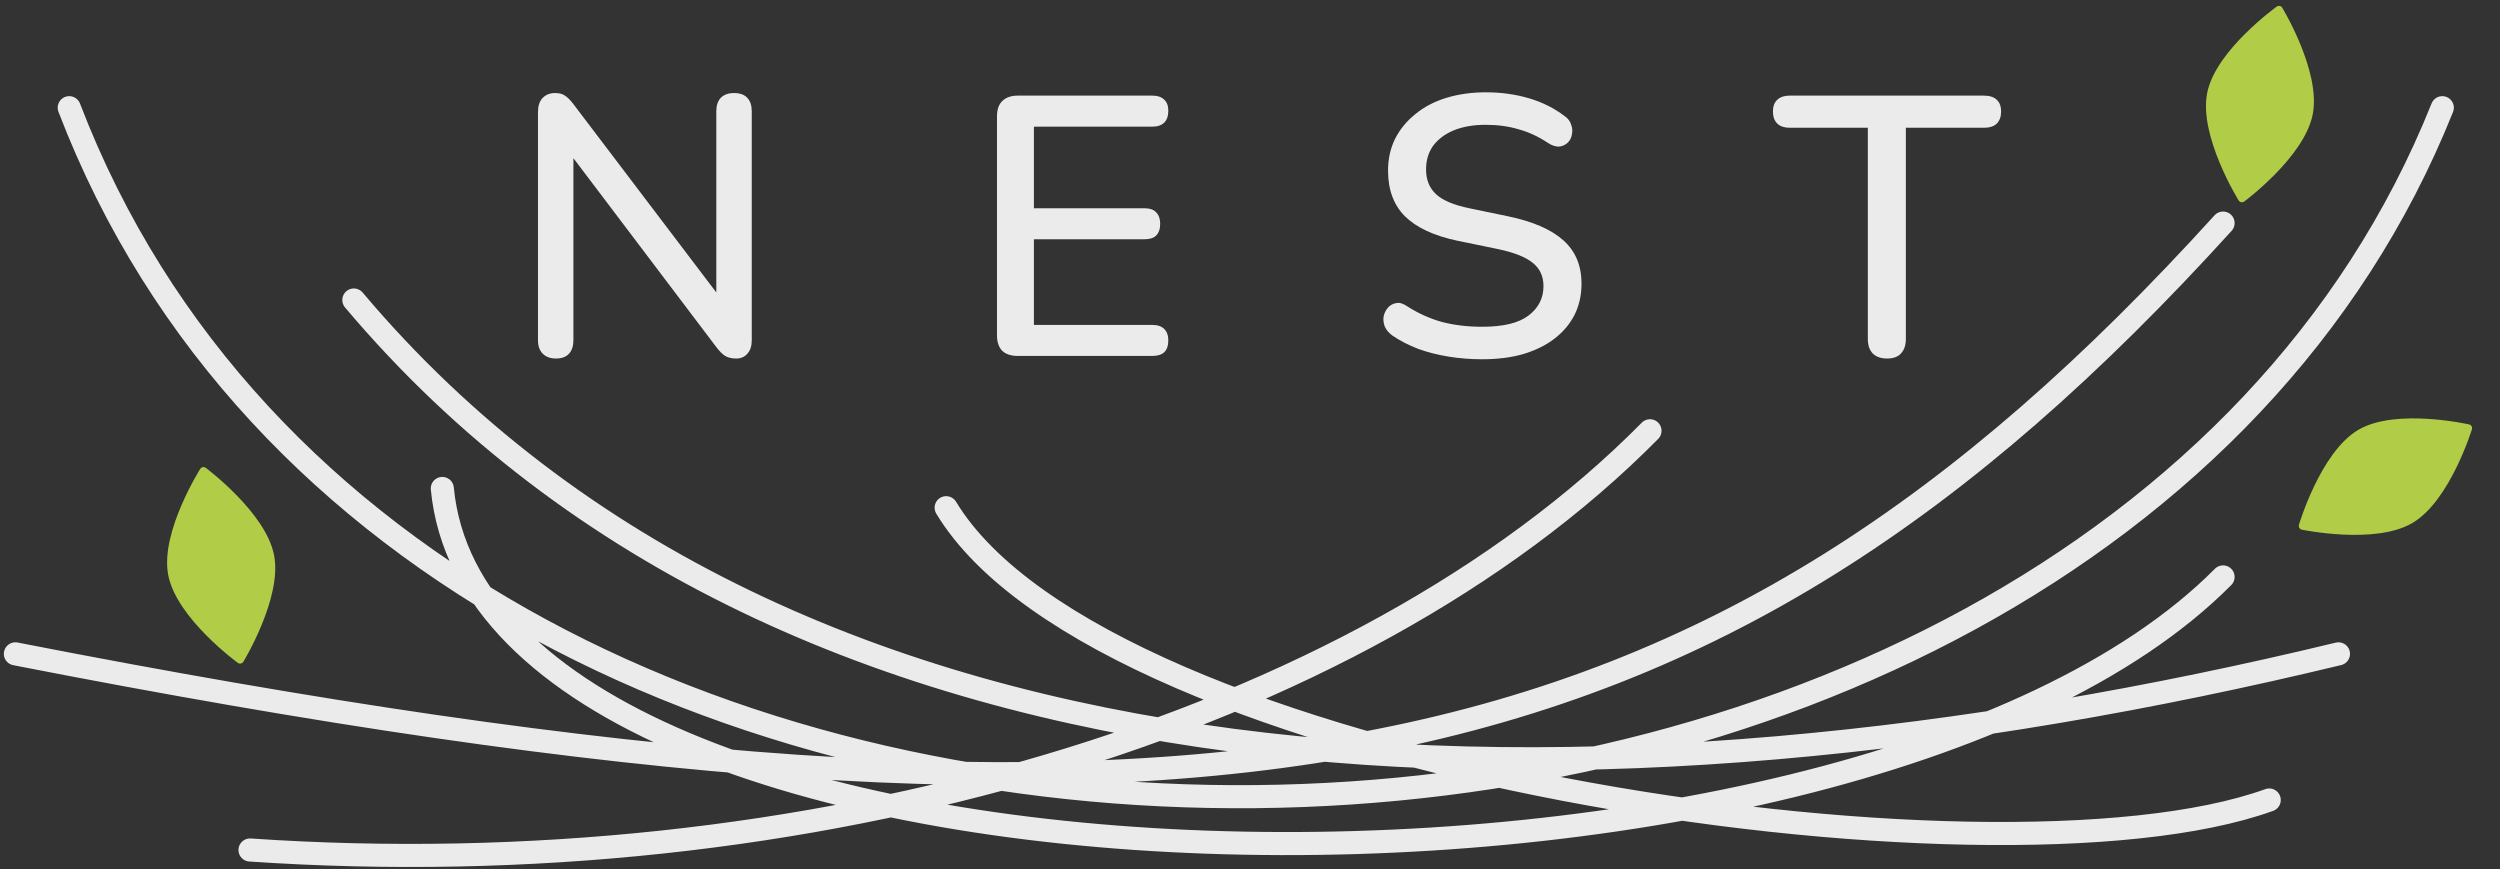
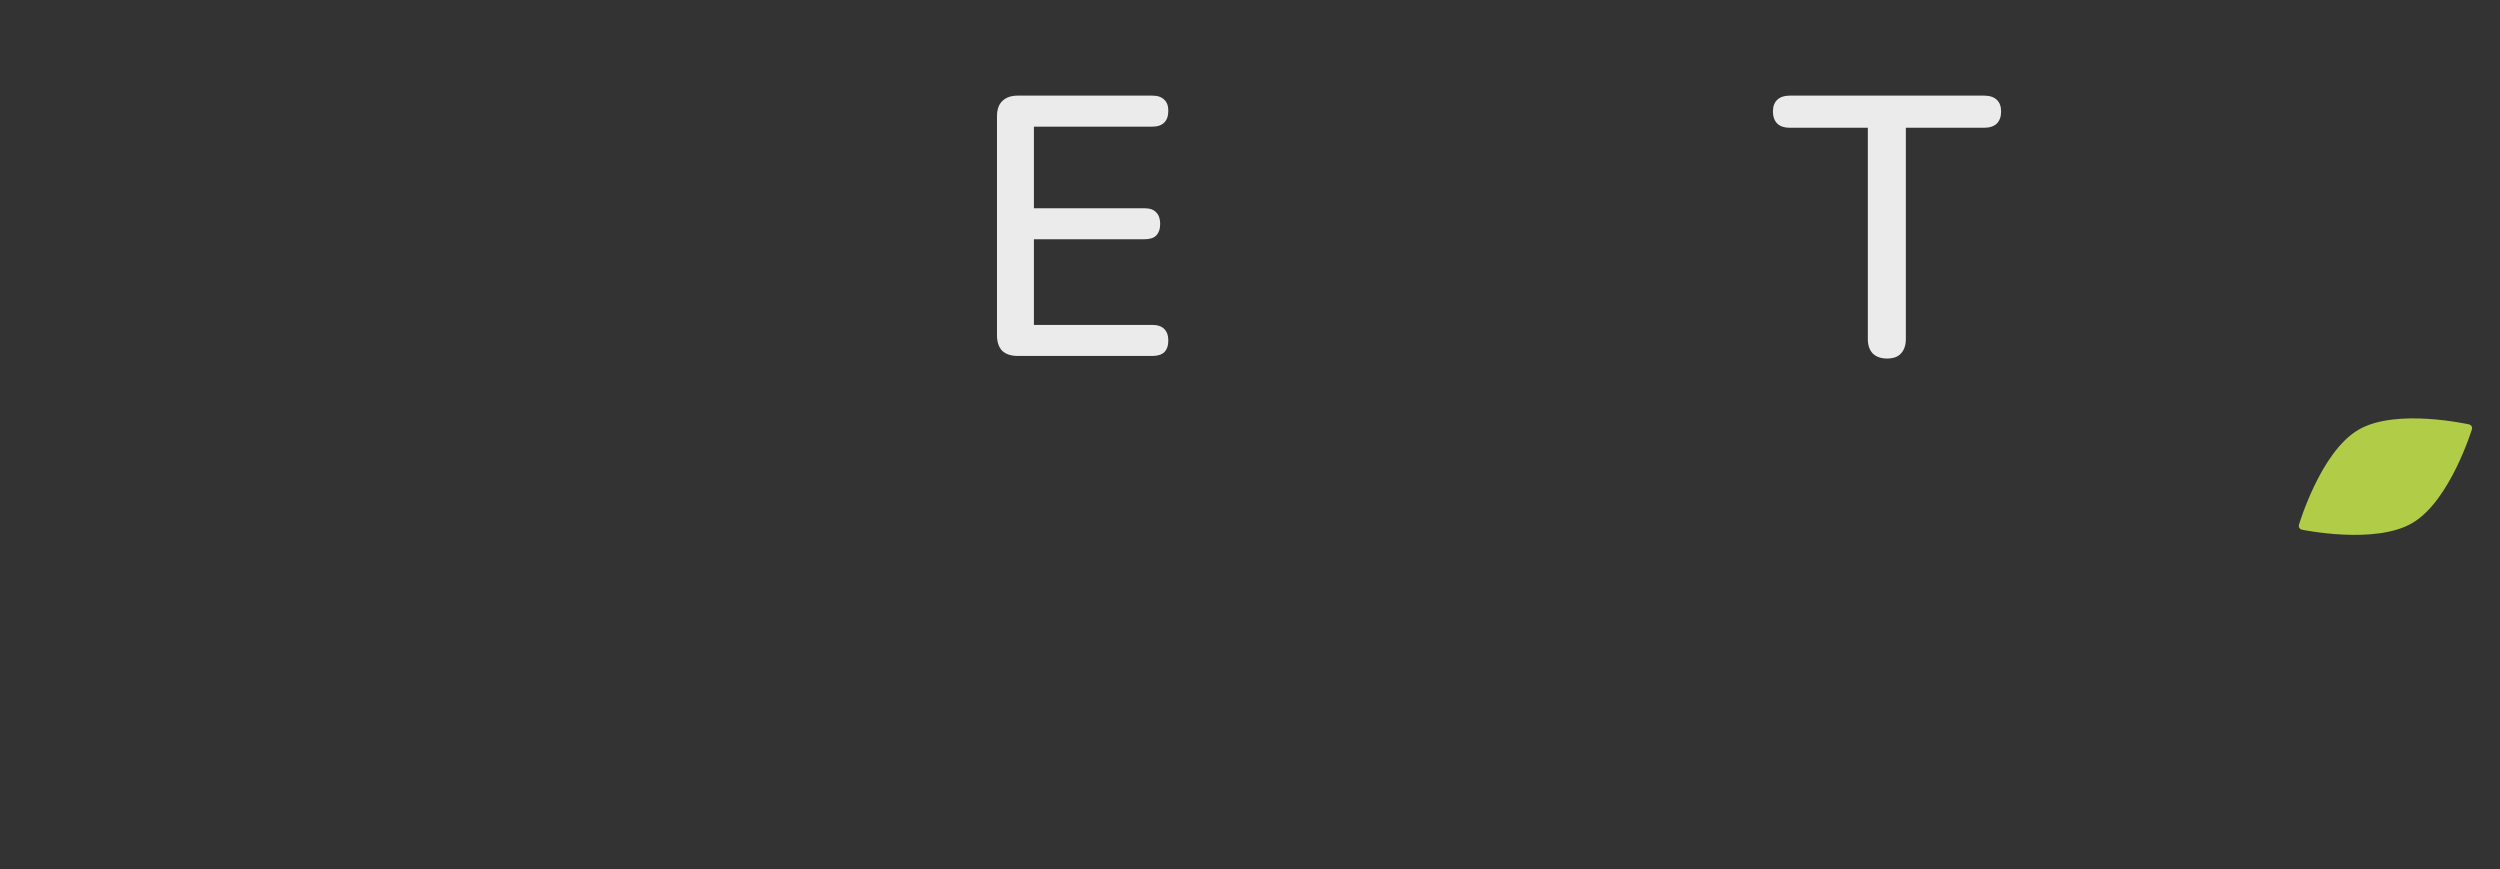
<svg xmlns="http://www.w3.org/2000/svg" width="325" height="113" viewBox="0 0 325 113" fill="none">
  <rect x="0" y="0" width="325" height="113" fill="#333333" stroke="none" />
-   <path d="M26.455 61.221C26.455 61.221 34.104 66.926 35.139 72.272C36.175 77.618 31.208 85.766 31.208 85.766C31.208 85.766 23.347 80.032 22.349 74.602C21.37 69.271 26.455 61.221 26.455 61.221Z" fill="#B1CD48" stroke="#B1CD48" stroke-linecap="round" stroke-linejoin="round" />
-   <path d="M296.267 1.266C296.267 1.266 301.213 9.427 300.164 14.77C299.115 20.113 291.452 25.798 291.452 25.798C291.452 25.798 286.32 17.532 287.436 12.125C288.531 6.816 296.267 1.266 296.267 1.266Z" fill="#B1CD48" stroke="#B1CD48" stroke-linecap="round" stroke-linejoin="round" />
  <path d="M320.872 55.662C320.872 55.662 318.062 64.781 313.372 67.549C308.683 70.316 299.341 68.368 299.341 68.368C299.341 68.368 302.108 59.04 306.889 56.28C311.583 53.571 320.872 55.662 320.872 55.662Z" fill="#B1CD48" stroke="#B1CD48" stroke-linecap="round" stroke-linejoin="round" />
-   <path d="M72.288 46.608C71.552 46.608 70.976 46.4 70.56 45.984C70.144 45.568 69.936 44.976 69.936 44.208V14.592C69.936 13.792 70.128 13.184 70.512 12.768C70.928 12.32 71.472 12.096 72.144 12.096C72.72 12.096 73.152 12.208 73.44 12.432C73.76 12.624 74.128 12.992 74.544 13.536L94.32 39.6H93.12V14.448C93.12 13.712 93.312 13.136 93.696 12.72C94.112 12.304 94.688 12.096 95.424 12.096C96.192 12.096 96.768 12.304 97.152 12.72C97.536 13.136 97.728 13.712 97.728 14.448V44.256C97.728 44.992 97.536 45.568 97.152 45.984C96.8 46.4 96.32 46.608 95.712 46.608C95.136 46.608 94.656 46.496 94.272 46.272C93.92 46.048 93.536 45.664 93.12 45.12L73.44 19.104H74.544V44.208C74.544 44.976 74.352 45.568 73.968 45.984C73.584 46.4 73.024 46.608 72.288 46.608Z" fill="#EBEBEB" />
  <path d="M132.296 46.272C131.432 46.272 130.76 46.048 130.28 45.6C129.832 45.12 129.608 44.448 129.608 43.584V15.12C129.608 14.256 129.832 13.6 130.28 13.152C130.76 12.672 131.432 12.432 132.296 12.432H149.816C150.488 12.432 151 12.608 151.352 12.96C151.704 13.28 151.88 13.76 151.88 14.4C151.88 15.072 151.704 15.584 151.352 15.936C151 16.288 150.488 16.464 149.816 16.464H134.408V27.072H148.76C149.464 27.072 149.976 27.248 150.296 27.6C150.648 27.952 150.824 28.448 150.824 29.088C150.824 29.76 150.648 30.272 150.296 30.624C149.976 30.944 149.464 31.104 148.76 31.104H134.408V42.24H149.816C150.488 42.24 151 42.416 151.352 42.768C151.704 43.12 151.88 43.616 151.88 44.256C151.88 44.928 151.704 45.44 151.352 45.792C151 46.112 150.488 46.272 149.816 46.272H132.296Z" fill="#EBEBEB" />
-   <path d="M192.685 46.704C191.213 46.704 189.773 46.592 188.365 46.368C186.957 46.144 185.629 45.808 184.381 45.36C183.133 44.88 182.013 44.304 181.021 43.632C180.541 43.28 180.205 42.88 180.013 42.432C179.853 41.984 179.805 41.552 179.869 41.136C179.965 40.688 180.157 40.304 180.445 39.984C180.733 39.664 181.085 39.472 181.501 39.408C181.917 39.312 182.381 39.44 182.893 39.792C184.333 40.72 185.853 41.408 187.453 41.856C189.053 42.272 190.797 42.48 192.685 42.48C195.405 42.48 197.405 42 198.685 41.04C199.997 40.048 200.653 38.768 200.653 37.2C200.653 35.92 200.189 34.912 199.261 34.176C198.333 33.408 196.781 32.8 194.605 32.352L189.469 31.296C186.429 30.656 184.157 29.6 182.653 28.128C181.181 26.656 180.445 24.672 180.445 22.176C180.445 20.672 180.749 19.296 181.357 18.048C181.997 16.8 182.877 15.728 183.997 14.832C185.117 13.904 186.461 13.2 188.029 12.72C189.597 12.24 191.309 12 193.165 12C195.149 12 197.005 12.256 198.733 12.768C200.493 13.28 202.061 14.064 203.437 15.12C203.853 15.408 204.125 15.776 204.253 16.224C204.413 16.64 204.445 17.056 204.349 17.472C204.285 17.888 204.109 18.24 203.821 18.528C203.533 18.816 203.165 18.992 202.717 19.056C202.269 19.088 201.773 18.928 201.229 18.576C199.981 17.744 198.701 17.152 197.389 16.8C196.109 16.416 194.685 16.224 193.117 16.224C191.549 16.224 190.173 16.464 188.989 16.944C187.837 17.424 186.941 18.096 186.301 18.96C185.693 19.824 185.389 20.848 185.389 22.032C185.389 23.376 185.821 24.448 186.685 25.248C187.549 26.048 188.989 26.656 191.005 27.072L196.093 28.128C199.293 28.8 201.677 29.84 203.245 31.248C204.813 32.656 205.597 34.528 205.597 36.864C205.597 38.368 205.293 39.728 204.685 40.944C204.077 42.128 203.213 43.152 202.093 44.016C200.973 44.88 199.613 45.552 198.013 46.032C196.445 46.48 194.669 46.704 192.685 46.704Z" fill="#EBEBEB" />
  <path d="M245.313 46.608C244.513 46.608 243.889 46.384 243.441 45.936C243.025 45.488 242.817 44.864 242.817 44.064V16.608H232.641C231.969 16.608 231.441 16.432 231.057 16.08C230.673 15.696 230.481 15.168 230.481 14.496C230.481 13.824 230.673 13.312 231.057 12.96C231.441 12.608 231.969 12.432 232.641 12.432H257.937C258.641 12.432 259.185 12.608 259.569 12.96C259.953 13.312 260.145 13.824 260.145 14.496C260.145 15.168 259.953 15.696 259.569 16.08C259.185 16.432 258.641 16.608 257.937 16.608H247.761V44.064C247.761 44.864 247.553 45.488 247.137 45.936C246.753 46.384 246.145 46.608 245.313 46.608Z" fill="#EBEBEB" />
-   <path d="M9 14C55.739 135.937 270.756 130.896 317.5 14M2 85C158.761 115.649 221.692 103.154 289 29M46 39C103.263 106.933 207.333 108.347 304 85M123 66C143.5 99.917 259 117 295 104M214.5 56C176.5 94.475 104.725 115.412 32.5 110.5M57.5 63.5C63.043 121.455 240.008 124.336 289 75" stroke="#EBEBEB" stroke-width="3" stroke-linecap="round" stroke-linejoin="round" />
</svg>